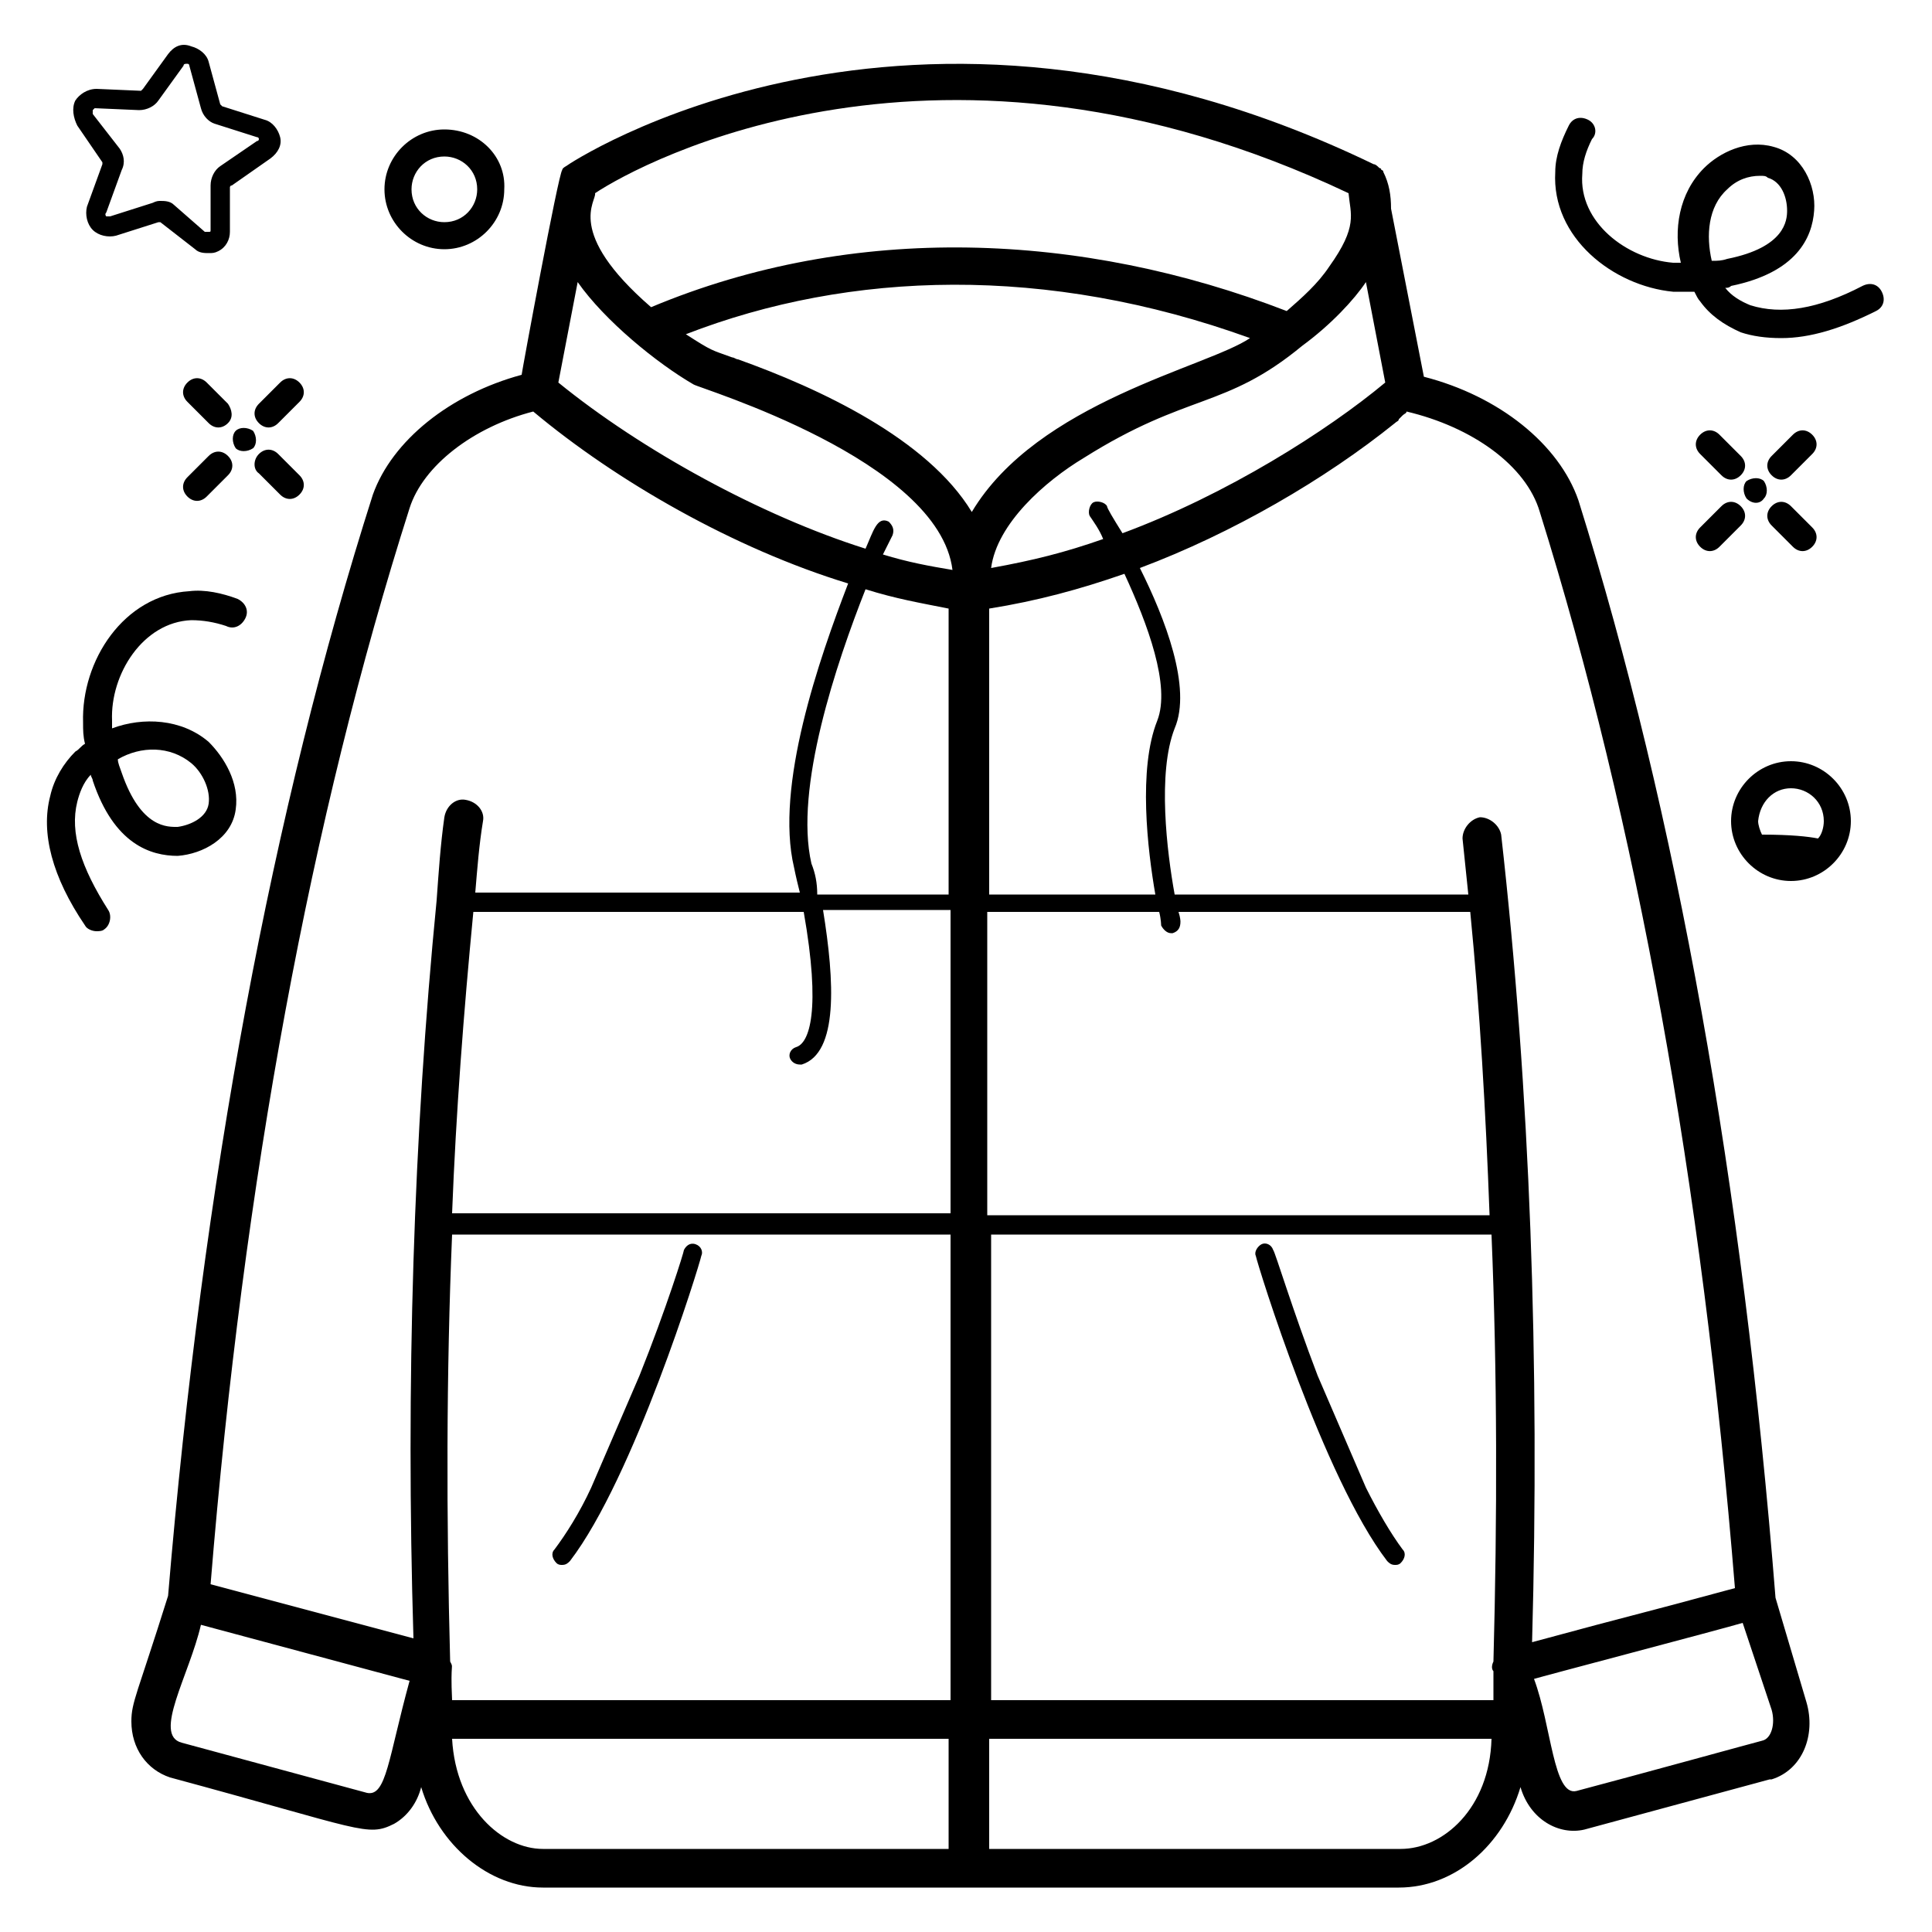
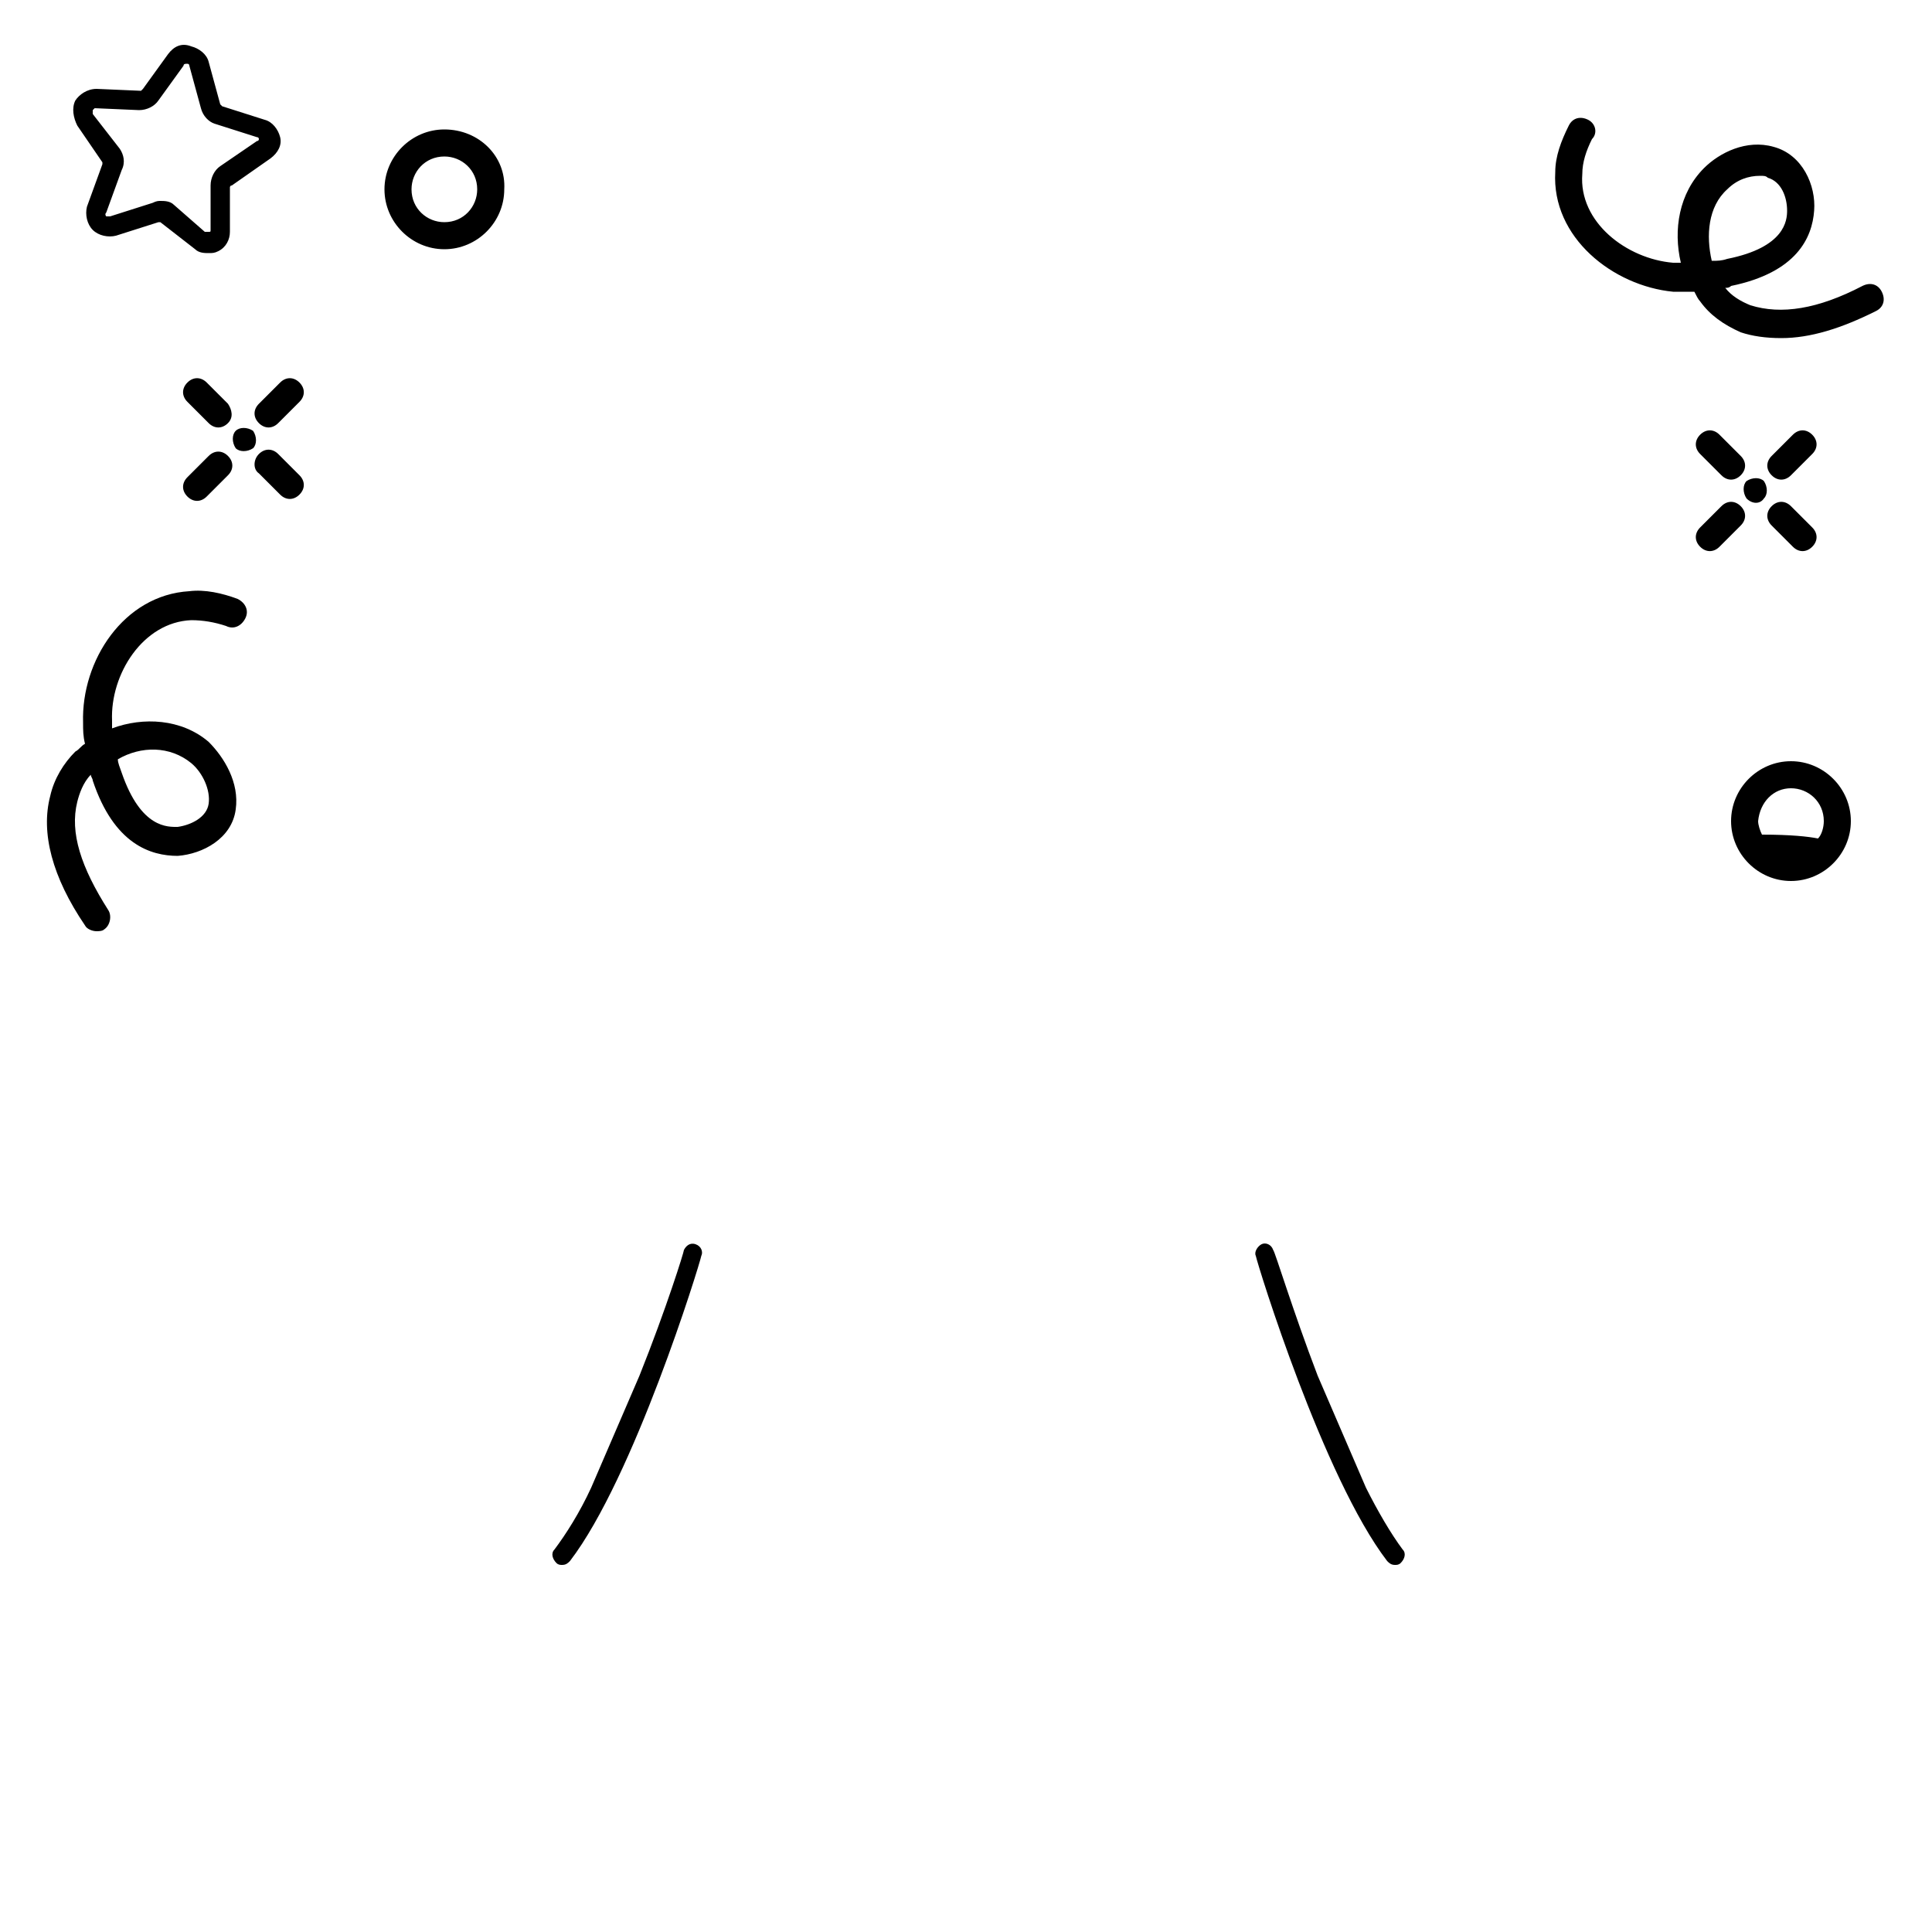
<svg xmlns="http://www.w3.org/2000/svg" enable-background="new 0 0 100 100" viewBox="0 0 100 100" id="hoodie">
  <path d="M3.9 5.2C3.7 5.6 3.8 6.1 4 6.5l1.3 1.9c0 0 0 .1 0 .1l-.8 2.2c-.1.4 0 .9.3 1.2.3.3.8.4 1.2.3l2.2-.7c.1 0 .1 0 .1 0l1.8 1.4c.2.2.5.2.7.2.2 0 .3 0 .5-.1.4-.2.6-.6.6-1l0-2.3c0 0 0-.1.1-.1L14 8.2c.4-.3.6-.7.5-1.1-.1-.4-.4-.8-.8-.9l-2.2-.7c0 0-.1-.1-.1-.1l-.6-2.2c-.1-.4-.5-.7-.9-.8C9.4 2.2 9 2.4 8.7 2.8L7.4 4.6c0 0-.1.1-.1.1L5 4.6C4.5 4.6 4.1 4.9 3.9 5.2zM8.2 5.2l1.3-1.8c0-.1.1-.1.2-.1 0 0 .1 0 .1.1l.6 2.2c.1.4.4.7.7.8l2.2.7c.1 0 .1.1.1.1 0 0 0 .1-.1.1l-1.9 1.3c-.3.2-.5.6-.5 1l0 2.3c0 .1 0 .1-.1.1 0 0-.1 0-.2 0L9 10.6c-.2-.2-.5-.2-.7-.2-.1 0-.2 0-.4.1l-2.2.7c-.1 0-.1 0-.2 0 0 0-.1-.1 0-.2l.8-2.2C6.5 8.4 6.4 8 6.2 7.7L4.8 5.9c0-.1 0-.1 0-.2 0 0 .1-.1.1-.1l2.3.1C7.6 5.7 8 5.5 8.2 5.2zM92.7 45.6c1.7 0 3.1-1.4 3.1-3.1 0-1.7-1.4-3.1-3.1-3.1-1.7 0-3.1 1.4-3.1 3.1C89.6 44.2 91 45.6 92.7 45.6zM92.7 40.8c.9 0 1.7.7 1.7 1.7 0 .3-.1.7-.3.9-.5-.1-1.4-.2-2.9-.2-.1-.2-.2-.5-.2-.7C91.1 41.5 91.8 40.8 92.7 40.8zM23 6.7c-1.7 0-3.1 1.4-3.1 3.1 0 1.7 1.4 3.1 3.1 3.1 1.7 0 3.1-1.4 3.1-3.1C26.2 8.1 24.8 6.7 23 6.7zM23 11.5c-.9 0-1.7-.7-1.7-1.7 0-.9.7-1.7 1.7-1.7.9 0 1.7.7 1.7 1.7C24.7 10.7 24 11.5 23 11.5zM89.1 24.6c.3.3.7.3 1 0s.3-.7 0-1l-1.1-1.1c-.3-.3-.7-.3-1 0-.3.3-.3.7 0 1L89.1 24.6zM91.7 27.2l1.1 1.1c.3.3.7.3 1 0 .3-.3.3-.7 0-1l-1.1-1.1c-.3-.3-.7-.3-1 0C91.4 26.5 91.4 26.9 91.7 27.2zM92.7 24.6l1.1-1.1c.3-.3.3-.7 0-1-.3-.3-.7-.3-1 0l-1.1 1.1c-.3.3-.3.7 0 1C92 24.9 92.4 24.9 92.7 24.6zM88 28.3c.3.3.7.3 1 0l1.1-1.1c.3-.3.3-.7 0-1s-.7-.3-1 0L88 27.3C87.7 27.6 87.7 28 88 28.3zM91.3 25.8c.2-.2.2-.6 0-.9-.2-.2-.6-.2-.9 0-.2.2-.2.6 0 .9C90.7 26.1 91.1 26.1 91.3 25.8zM11.8 20.9l-1.1-1.1c-.3-.3-.7-.3-1 0-.3.3-.3.7 0 1l1.1 1.1c.3.3.7.3 1 0S12 21.2 11.8 20.9zM13.4 24.5l1.1 1.1c.3.3.7.3 1 0 .3-.3.3-.7 0-1l-1.1-1.1c-.3-.3-.7-.3-1 0C13.1 23.8 13.1 24.3 13.4 24.5zM14.4 21.9l1.1-1.1c.3-.3.3-.7 0-1-.3-.3-.7-.3-1 0l-1.1 1.1c-.3.3-.3.7 0 1S14.1 22.2 14.4 21.9zM10.8 23.6l-1.1 1.1c-.3.3-.3.7 0 1 .3.3.7.3 1 0l1.1-1.1c.3-.3.3-.7 0-1C11.5 23.3 11.1 23.3 10.8 23.6zM12.2 22.3c-.2.2-.2.6 0 .9.2.2.6.2.9 0 .2-.2.2-.6 0-.9C12.8 22.1 12.4 22.1 12.2 22.3zM82.2 6.2c-.4-.2-.8-.1-1 .3-.4.8-.7 1.6-.7 2.4-.2 3.4 3 5.9 6.1 6.2.4 0 .7 0 1.1 0 .1.2.2.4.3.5.5.7 1.2 1.2 2.1 1.6.6.2 1.3.3 2.1.3 1.5 0 3.1-.5 4.9-1.4.4-.2.5-.6.3-1-.2-.4-.6-.5-1-.3-2.3 1.2-4.2 1.5-5.8 1-.5-.2-1-.5-1.3-.9.1 0 .2 0 .3-.1 3.4-.7 4.2-2.5 4.3-3.9.1-1.3-.6-2.9-2.1-3.3-1.4-.4-2.8.3-3.6 1.1-1.3 1.3-1.6 3.2-1.2 4.9-.1 0-.3 0-.4 0-2.4-.2-4.9-2.1-4.7-4.6 0-.6.2-1.2.5-1.8C82.7 6.9 82.6 6.4 82.2 6.2zM89.4 9.8c.5-.5 1.1-.7 1.7-.7.2 0 .3 0 .4.1.7.2 1 1 1 1.7 0 .5-.1 1.9-3.1 2.5-.3.1-.5.1-.8.1C88.3 12.2 88.4 10.7 89.4 9.8zM4.4 47.9c.1.2.4.3.6.3.1 0 .3 0 .4-.1.3-.2.4-.7.2-1-1.4-2.2-2-4-1.6-5.6.1-.4.3-1 .7-1.4 0 .1.1.2.1.3 1.1 3.3 3 3.9 4.4 3.9 1.3-.1 2.8-.9 3-2.4.2-1.4-.6-2.7-1.4-3.5-1.4-1.2-3.4-1.3-5-.7 0-.1 0-.3 0-.4-.1-2.4 1.6-5.1 4.1-5.2.6 0 1.2.1 1.8.3.4.2.8 0 1-.4.2-.4 0-.8-.4-1-.8-.3-1.7-.5-2.5-.4-3.4.2-5.6 3.6-5.5 6.8 0 .4 0 .7.1 1.1-.2.1-.3.3-.5.4-.6.6-1.1 1.4-1.3 2.3C2.1 43.1 2.7 45.4 4.4 47.9zM9.9 39.5c.6.5 1 1.4.9 2.1-.1.7-.9 1.1-1.6 1.2-.5 0-1.9.1-2.9-2.8-.1-.3-.2-.5-.2-.7C7.3 38.6 8.8 38.6 9.9 39.5zM36 64.4c-.3-.1-.5.1-.6.3 0 .1-.9 3-2.3 6.5L30.6 77c-.6 1.3-1.3 2.4-1.9 3.2-.2.2-.1.5.1.7.1.1.2.1.3.1.2 0 .3-.1.4-.2 3.3-4.3 6.7-15.3 6.8-15.8C36.4 64.8 36.3 64.5 36 64.4zM65 65c.1.5 3.5 11.5 6.8 15.8.1.1.2.2.4.2.1 0 .2 0 .3-.1.2-.2.3-.5.1-.7-.6-.8-1.3-2-1.9-3.2l-2.5-5.8c-1.3-3.4-2.2-6.4-2.3-6.5-.1-.3-.4-.4-.6-.3S64.9 64.8 65 65z" />
-   <path d="M91.9,82.7c-1.7-21.4-5.1-40.5-10.2-56.8c-1-2.9-4.1-5.4-8-6.4L72,10.8c0-0.7-0.1-1.3-0.4-1.9c0-0.1-0.1-0.1-0.1-0.1   c0,0,0-0.1-0.1-0.1c-0.1-0.1-0.2-0.2-0.3-0.2c0,0,0,0,0,0c0,0,0,0,0,0c0,0,0,0,0,0c-24.2-11.7-41.7,0-41.8,0.1c0,0-0.2,0.1-0.2,0.2   C28.9,9,27,19.3,27,19.4c-3.7,1-6.7,3.4-7.7,6.2c-5.2,16.3-8.8,35.5-10.6,57c-1.6,5.1-1.9,5.5-1.9,6.5c0,1.4,0.8,2.5,2,2.9   c10,2.7,10.2,3.1,11.6,2.4c0.7-0.4,1.2-1.1,1.4-1.9c0.9,3,3.5,5.2,6.3,5.2h44.3c2.9,0,5.4-2.2,6.3-5.2c0.5,1.7,2,2.5,3.3,2.2   l9.6-2.6c0,0,0.1,0,0.1,0l0,0c1.6-0.5,2.3-2.3,1.8-4L91.9,82.7z M79.7,26.5c5,16,8.4,34.7,10.1,55.7c-5.9,1.6-4.6,1.2-10.5,2.8   c0.4-14.5-0.1-28.5-1.6-41.8c-0.1-0.5-0.6-0.9-1.1-0.9c-0.5,0.1-0.9,0.6-0.9,1.1c0.1,1,0.2,1.9,0.3,2.9H60.8   c-0.4-2.2-0.9-6.3,0-8.6c0.9-2.1-0.5-5.7-1.8-8.3c4.8-1.8,9.6-4.6,13.2-7.5c0.1-0.1,0.2-0.1,0.2-0.2c0.1-0.1,0.1-0.1,0.2-0.2   c0.1-0.1,0.2-0.1,0.2-0.2C76.2,22.1,79,24.1,79.7,26.5z M24.5,47.2h17.1c0.9,5.1,0.3,6.8-0.4,7c-0.3,0.1-0.4,0.4-0.3,0.6   c0.1,0.2,0.3,0.3,0.5,0.3c0,0,0.1,0,0.1,0c1.9-0.6,1.7-4.3,1.1-8h6.6v15.7H23.4C23.6,57.6,24,52.4,24.5,47.2z M42,44.7   c-0.9-3.9,1.3-10.4,2.8-14.2c1.6,0.5,2.8,0.7,4.3,1v14.8h-6.8C42.3,45.7,42.2,45.2,42,44.7z M28.9,19.8l1-5.2c1.4,2,4.1,4.2,6,5.3   c0.3,0.2,12.7,3.9,13.4,9.6c-1.2-0.2-2.3-0.4-3.6-0.8c0.3-0.6,0.5-1,0.5-1c0.1-0.3,0-0.5-0.2-0.7c-0.6-0.3-0.8,0.5-1.2,1.4   C39.4,26.7,33.2,23.3,28.9,19.8z M64.7,17.5c-2.2,1.5-11,3.3-14.4,9c-2.3-3.8-7.9-6.4-12.1-7.9c-0.1,0-0.2-0.1-0.3-0.1   c-1.1-0.4-1-0.3-2.4-1.2C44,14,54.2,13.7,64.7,17.5z M70.7,14.6l1,5.2c-3,2.5-8.2,5.8-13.6,7.8c-0.5-0.8-0.8-1.3-0.8-1.4   c-0.1-0.2-0.5-0.3-0.7-0.2c-0.2,0.1-0.3,0.5-0.2,0.7c0.2,0.3,0.5,0.7,0.7,1.2c-2,0.7-3.6,1.1-5.8,1.5c0.3-2.3,2.8-4.5,4.8-5.7   c5.4-3.4,7.3-2.5,11.3-5.8C68.9,16.8,70.1,15.5,70.7,14.6z M59.9,37.3c-1,2.5-0.5,6.7-0.1,9h-8.6V31.5c2.5-0.4,4.7-1,7-1.8   C59.4,32.3,60.6,35.5,59.9,37.3z M60.1,47.9c0.1,0.2,0.3,0.4,0.5,0.4c0,0,0.1,0,0.1,0c0.3-0.1,0.4-0.3,0.4-0.6c0,0,0-0.2-0.1-0.5   h15.1c0.5,5.1,0.8,10.3,1,15.7h-26V47.2H60C60.1,47.6,60.1,47.9,60.1,47.9z M23.3,86c-0.2-7.5-0.2-14.9,0.1-22.1h25.8V88H23.4   C23.3,85.9,23.5,86.4,23.3,86z M51.2,63.9h26c0.3,7.2,0.3,14.6,0.1,22.1c-0.1,0.2-0.1,0.4,0,0.5l0,0.1c0,0.5,0,0.9,0,1.4h-26V63.9z    M69.8,10c0.1,1.1,0.5,1.7-1,3.8c-0.6,0.9-1.4,1.6-2.2,2.3c-10.6-4.1-22.4-4.6-32.9-0.2c-4.5-3.9-2.8-5.5-2.9-5.9   C33.2,8.4,48.7,0,69.8,10z M21.2,26.3c0.7-2.2,3.3-4.2,6.4-5c4.3,3.6,10.4,7.1,16.3,8.9c-1.5,3.9-3.8,10.5-2.8,14.7   c0.1,0.5,0.2,0.9,0.3,1.3H24.6c0.1-1.2,0.2-2.5,0.4-3.7c0.1-0.5-0.3-1-0.9-1.1c-0.5-0.1-1,0.3-1.1,0.9c-0.2,1.4-0.3,2.9-0.4,4.3   c-1.2,12.2-1.6,25-1.2,38.2l-10.5-2.8C12.6,61.1,16.1,42.3,21.2,26.3z M19,92.8l-9.6-2.6c-1.5-0.4,0.4-3.5,1-6.1L21.2,87   C20.1,91,20,93,19,92.8z M23.4,90h25.7v5.7h-21C26,95.7,23.6,93.6,23.4,90z M51.2,95.7V90h26c-0.1,3.6-2.5,5.7-4.7,5.7H51.2z    M91.2,90.1c-0.4,0.1-6.2,1.7-9.6,2.6c-1.2,0.3-1.3-3.4-2.2-5.8c0.3-0.1,9.8-2.6,10.8-2.9l1.5,4.5C91.9,89.2,91.7,90,91.2,90.1z" />
</svg>